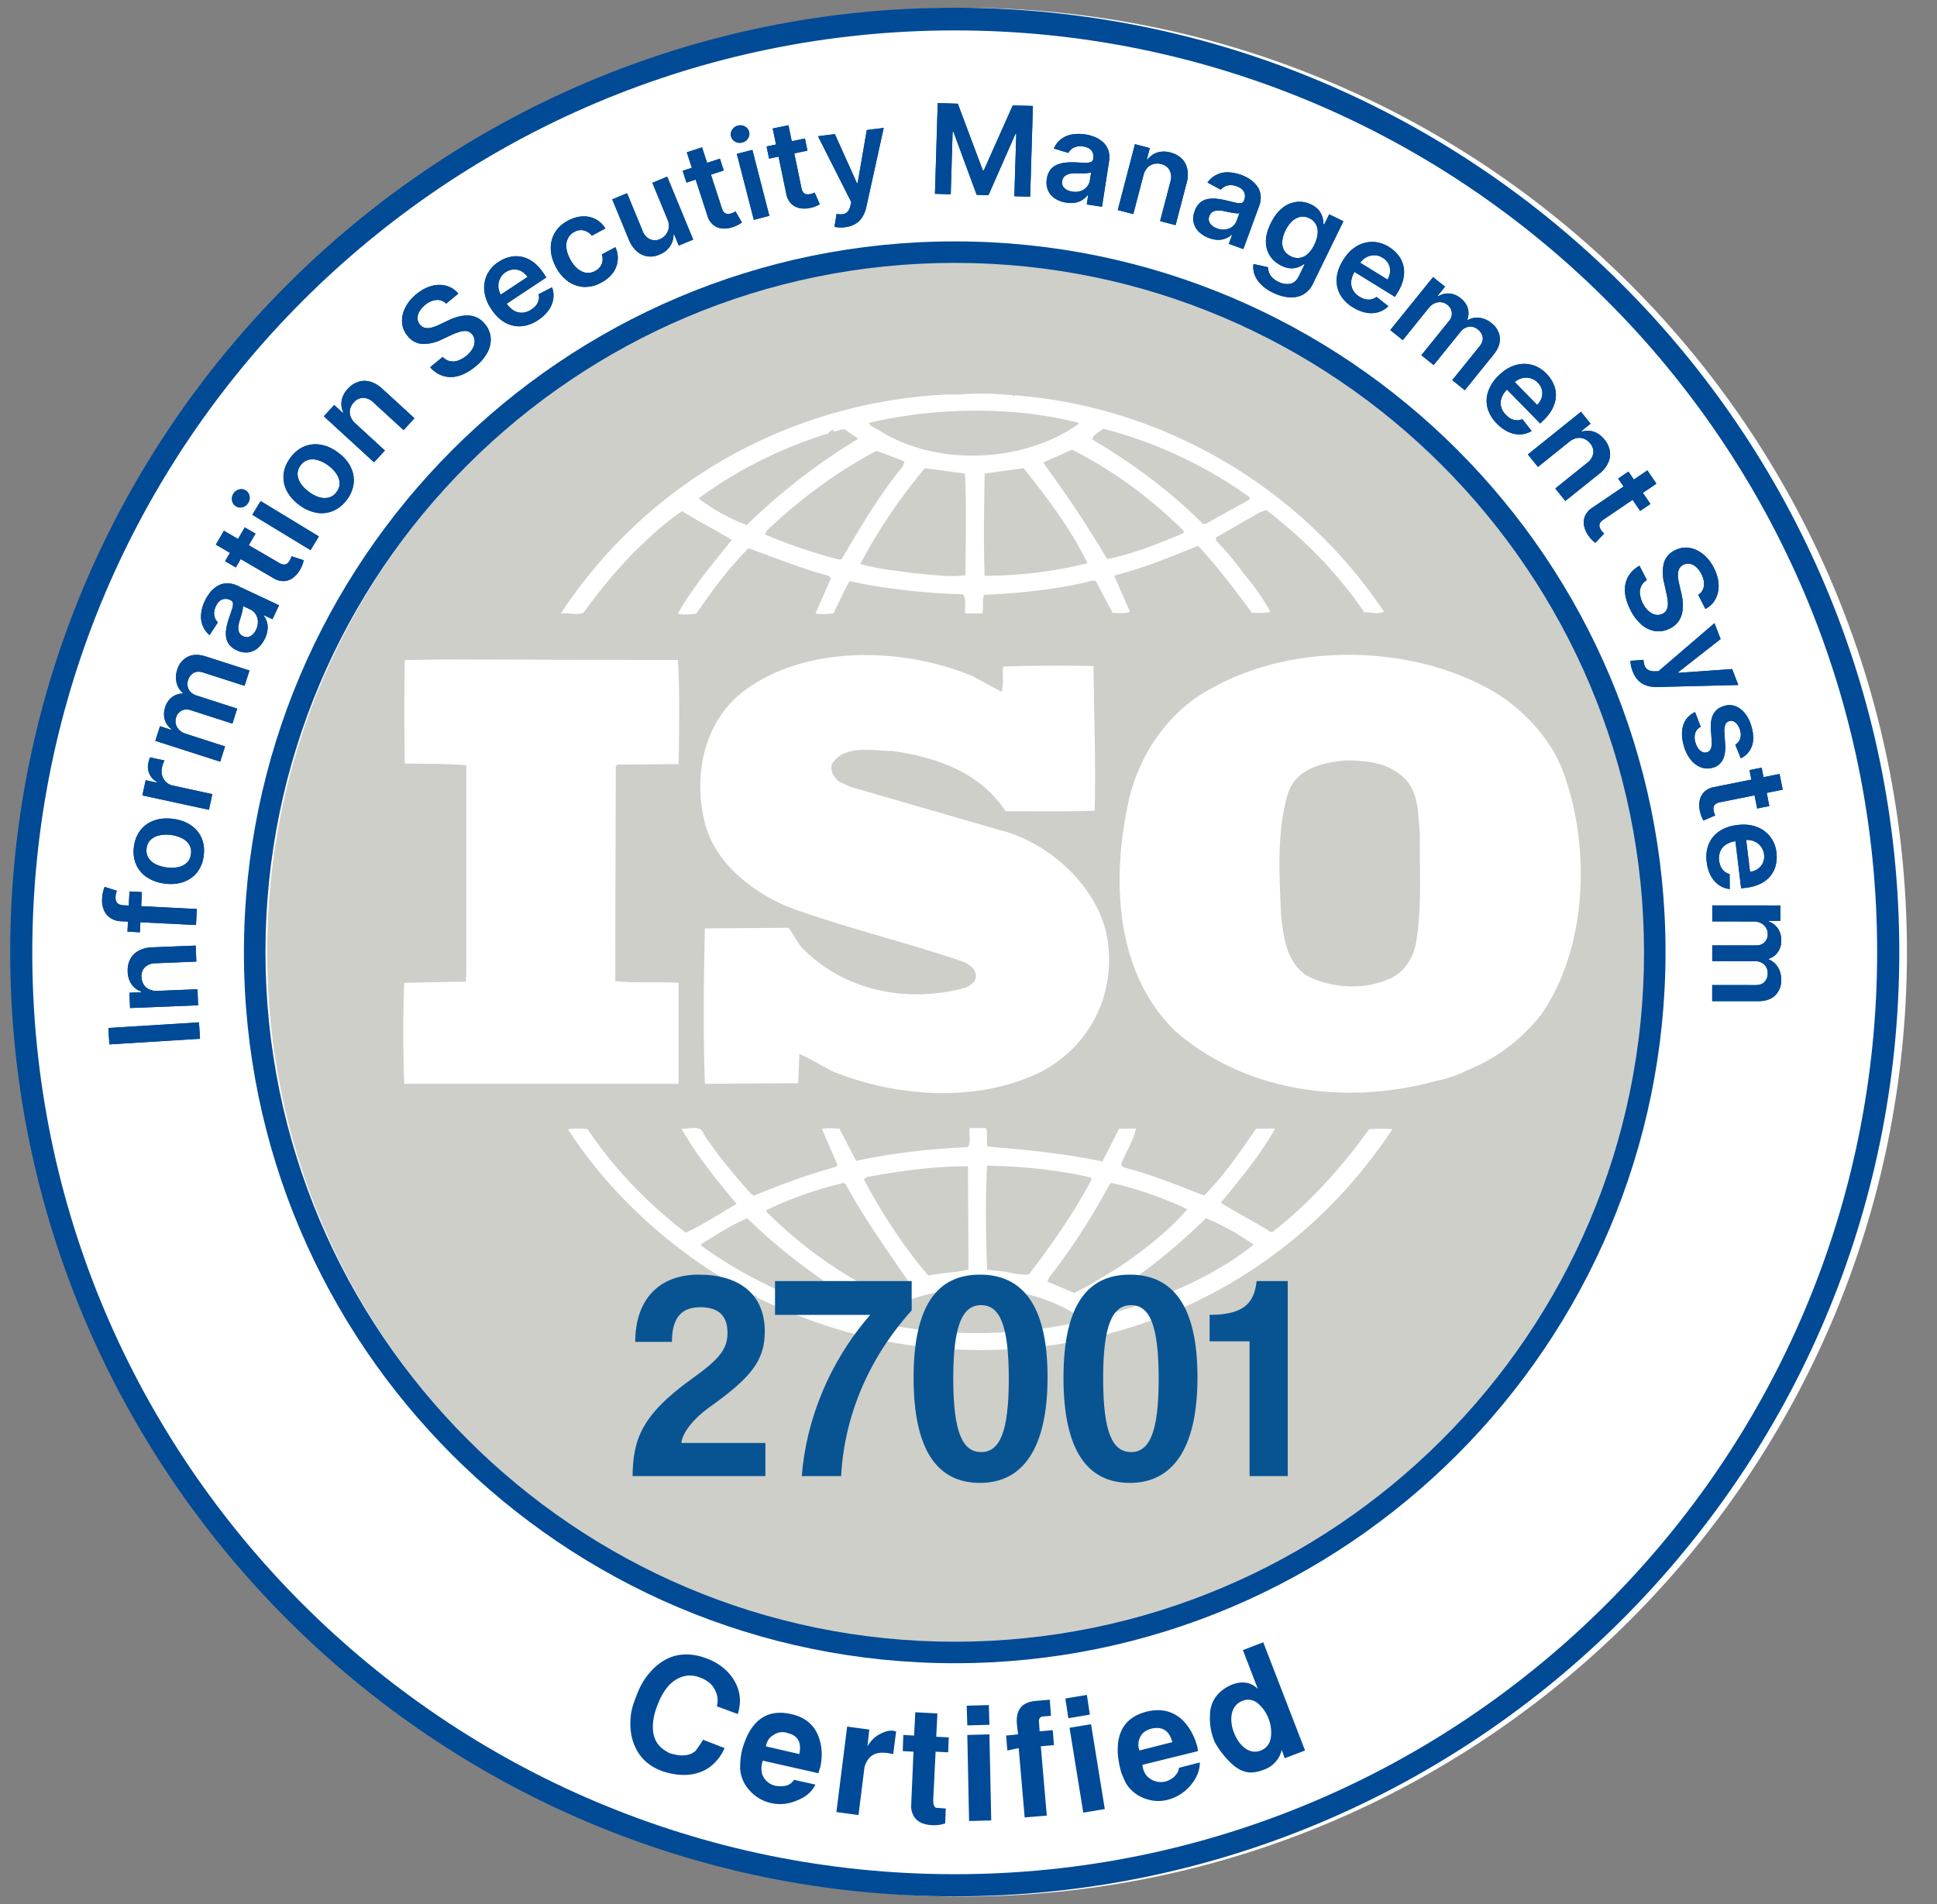
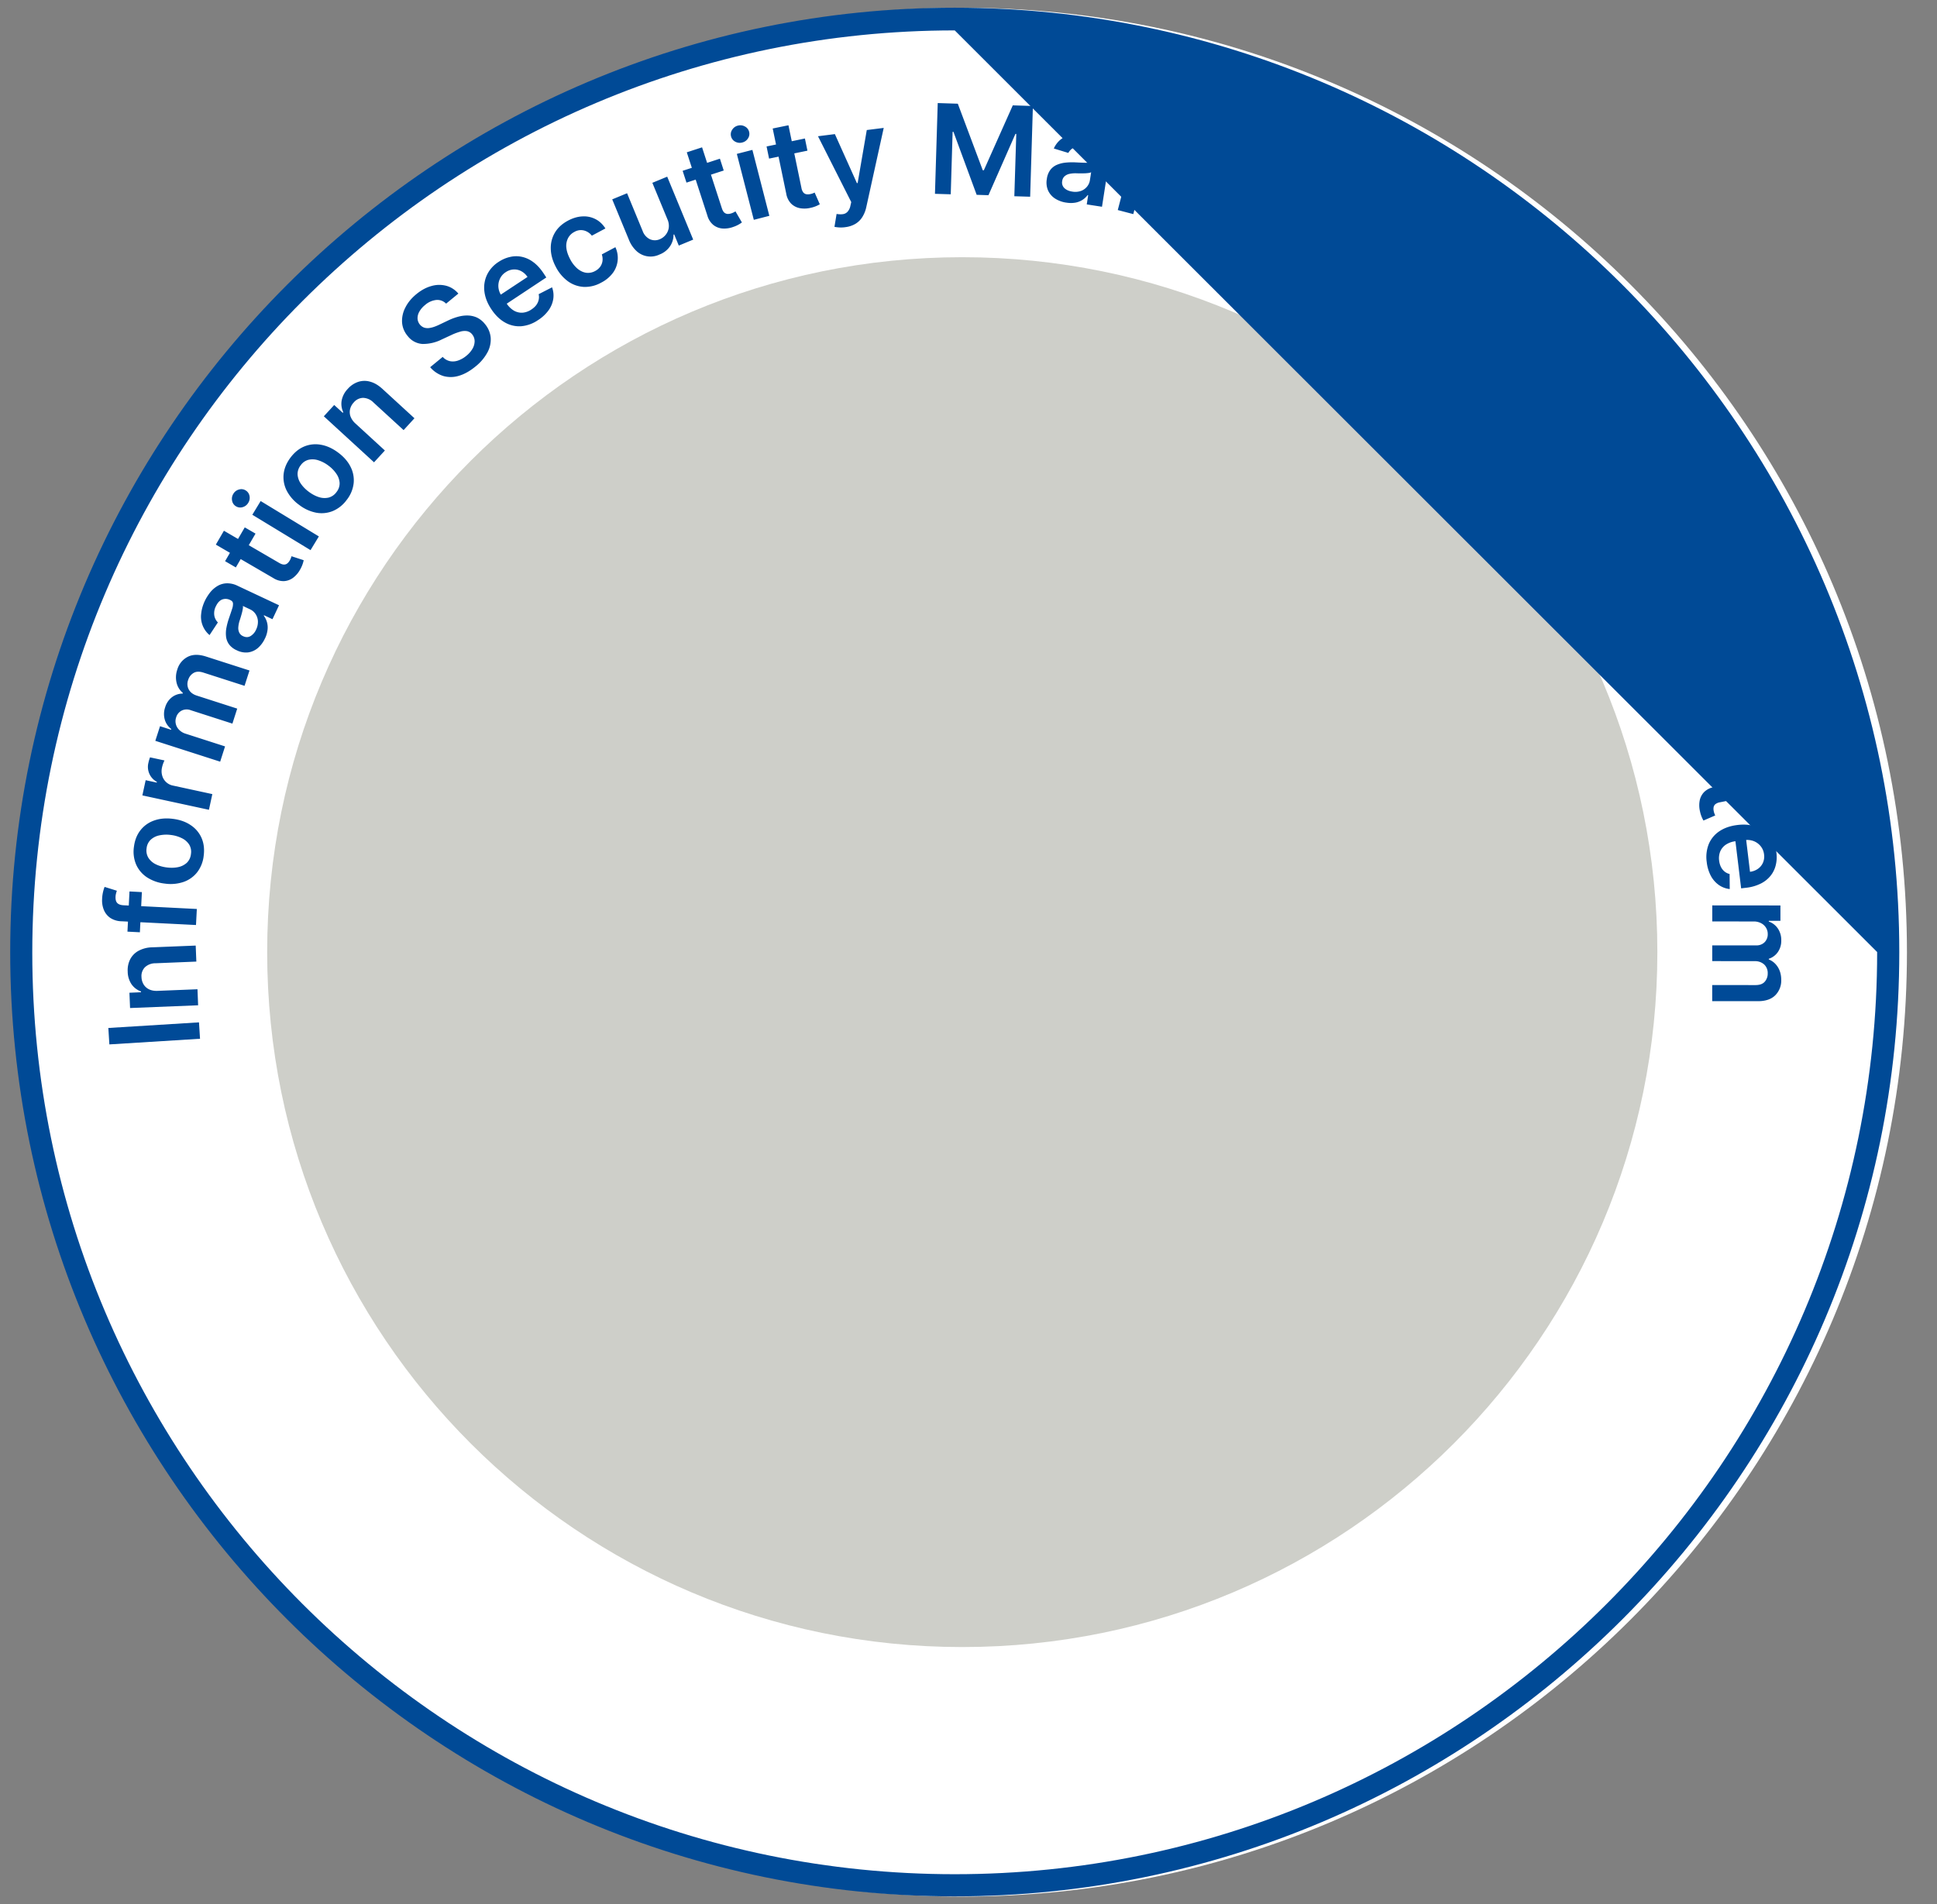
<svg xmlns="http://www.w3.org/2000/svg" width="60" height="59" fill="none">
  <rect width="100%" height="100%" fill="#808080" stroke="none" />
  <path fill="#fff" d="M59.069 29.5c0 16.16-13.101 29.262-29.262 29.262C13.647 58.762.545 45.66.545 29.5.545 13.34 13.646.24 29.807.24c16.16 0 29.262 13.1 29.262 29.261Z" />
  <path fill="#CECFC9" d="M51.338 29.5c0 11.892-9.64 21.531-21.531 21.531-11.891 0-21.531-9.64-21.531-21.53 0-11.892 9.64-21.532 21.53-21.532 11.892 0 21.532 9.64 21.532 21.531Z" />
  <path fill="#004A97" d="m53.04 28.052 2.11.002v.475h-.36v.024a.56.56 0 0 1 .283.219.635.635 0 0 1 .103.364.608.608 0 0 1-.105.361.546.546 0 0 1-.281.209v.022c.117.046.21.125.28.236.07.112.105.244.105.397a.643.643 0 0 1-.184.475c-.123.123-.302.184-.538.184l-1.416-.001v-.499l1.34.001c.13 0 .226-.034.287-.104a.373.373 0 0 0 .092-.255.36.36 0 0 0-.112-.282.417.417 0 0 0-.29-.1l-1.316-.002v-.487h1.36a.35.35 0 0 0 .262-.098.346.346 0 0 0 .097-.255.361.361 0 0 0-.054-.195.384.384 0 0 0-.153-.14.476.476 0 0 0-.228-.053l-1.283-.001v-.497ZM52.867 26.708a1.086 1.086 0 0 1 .065-.56.893.893 0 0 1 .331-.396c.152-.101.337-.165.557-.191.215-.027.41-.009.582.054a.935.935 0 0 1 .624.805c.016.13.01.254-.018.373a.831.831 0 0 1-.154.329.9.9 0 0 1-.305.25 1.337 1.337 0 0 1-.465.134l-.151.018-.208-1.717.333-.04.15 1.244a.534.534 0 0 0 .245-.092.449.449 0 0 0 .156-.19.475.475 0 0 0 .034-.255.485.485 0 0 0-.106-.257.512.512 0 0 0-.213-.156.553.553 0 0 0-.265-.033l-.29.035a.688.688 0 0 0-.306.105.48.48 0 0 0-.177.211.563.563 0 0 0-.034.29.604.604 0 0 0 .054.19.437.437 0 0 0 .11.141.382.382 0 0 0 .16.079l.004.467a.723.723 0 0 1-.34-.128.817.817 0 0 1-.247-.285 1.202 1.202 0 0 1-.126-.425ZM54.807 24.974l-.377.076-.239-1.19.377-.075.239 1.19Zm.316-.994.098.487-1.942.39a.319.319 0 0 0-.145.06.163.163 0 0 0-.054.094.317.317 0 0 0 .003.114.495.495 0 0 0 .048.14l-.365.158a.941.941 0 0 1-.106-.277.812.812 0 0 1-.011-.341.524.524 0 0 1 .145-.272.581.581 0 0 1 .306-.148l2.023-.405ZM53.922 23.496l-.17-.423a.366.366 0 0 0 .106-.1c.03-.04.05-.09.06-.148a.461.461 0 0 0-.017-.197.477.477 0 0 0-.135-.234c-.062-.054-.128-.072-.196-.052a.183.183 0 0 0-.126.106.576.576 0 0 0-.03.247l.024.368c.012.203-.013.365-.077.483a.488.488 0 0 1-.313.242.574.574 0 0 1-.37-.017.75.75 0 0 1-.313-.242 1.2 1.2 0 0 1-.208-.427c-.07-.248-.074-.463-.013-.644a.652.652 0 0 1 .362-.394l.176.454a.341.341 0 0 0-.17.194.487.487 0 0 0 .005.288c.032.113.081.198.147.254.066.056.134.075.203.056a.187.187 0 0 0 .125-.108.489.489 0 0 0 .03-.23l-.025-.368c-.014-.206.014-.37.084-.49s.18-.201.329-.242a.54.54 0 0 1 .354.01c.112.045.21.121.295.23.086.11.152.247.197.409.067.238.069.44.006.605a.664.664 0 0 1-.34.37ZM50.572 20.797a1.012 1.012 0 0 1-.068-.322l.403-.031c.006.075.02.139.041.191a.237.237 0 0 0 .104.12.38.38 0 0 0 .2.043l.12-.001 1.735-1.489.19.492-1.312 1.027.008.02 1.662-.117.19.493-2.51.063a.947.947 0 0 1-.325-.043.636.636 0 0 1-.257-.157.797.797 0 0 1-.181-.29ZM52.603 18.43a.375.375 0 0 0 .176-.272.622.622 0 0 0-.078-.373.7.7 0 0 0-.167-.222.405.405 0 0 0-.196-.096.318.318 0 0 0-.313.136.364.364 0 0 0-.047.149.78.78 0 0 0 .004.172c.008.06.02.118.033.176l.062.265c.026.106.043.212.05.318.007.107 0 .21-.022.309a.707.707 0 0 1-.121.272.7.7 0 0 1-.253.206.763.763 0 0 1-.445.086.836.836 0 0 1-.427-.193 1.426 1.426 0 0 1-.355-.465c-.1-.194-.156-.379-.169-.553a.848.848 0 0 1 .093-.47.88.88 0 0 1 .357-.346l.228.446a.426.426 0 0 0-.211.443.82.82 0 0 0 .088.279c.05.098.11.177.177.236.068.06.14.097.215.113.075.015.149.004.221-.032a.269.269 0 0 0 .132-.14.472.472 0 0 0 .027-.213 1.708 1.708 0 0 0-.042-.274l-.072-.323a1.289 1.289 0 0 1-.01-.612.624.624 0 0 1 .341-.4.725.725 0 0 1 .45-.078c.151.024.293.09.425.197.133.107.245.248.334.423.091.178.14.35.146.515a.856.856 0 0 1-.094.448.733.733 0 0 1-.313.31l-.224-.437ZM51.123 15.614l-.318.216-.681-1.003.318-.216.681 1.003Zm-.094-1.04.279.412-1.639 1.112a.317.317 0 0 0-.11.112.163.163 0 0 0-.013.108c.008.035.024.07.047.104a.494.494 0 0 0 .098.11l-.275.287a.931.931 0 0 1-.205-.214.81.81 0 0 1-.142-.31.523.523 0 0 1 .028-.306.58.58 0 0 1 .224-.256l1.708-1.159ZM48.602 13.693l-.963.774-.312-.387 1.645-1.322.297.37-.28.225.016.019a.603.603 0 0 1 .365.005c.122.04.232.12.33.243a.747.747 0 0 1 .166.356.629.629 0 0 1-.053.366.924.924 0 0 1-.279.34l-1.047.84-.311-.387.987-.793a.47.47 0 0 0 .189-.293.385.385 0 0 0-.095-.31.462.462 0 0 0-.19-.145.4.4 0 0 0-.227-.02.551.551 0 0 0-.238.119ZM46.367 13.123a1.087 1.087 0 0 1-.29-.484.893.893 0 0 1 .022-.516 1.26 1.26 0 0 1 .325-.49c.155-.152.32-.256.495-.312a.936.936 0 0 1 .518-.02c.171.042.327.135.468.279.09.093.161.195.212.307.052.112.078.23.078.354 0 .125-.03.253-.09.384-.059.13-.155.26-.287.39l-.109.106-1.21-1.235.24-.235.876.895a.534.534 0 0 0 .138-.222.449.449 0 0 0 .009-.245.476.476 0 0 0-.13-.223.485.485 0 0 0-.24-.14.511.511 0 0 0-.263.006.552.552 0 0 0-.23.136l-.21.204a.687.687 0 0 0-.178.27.48.48 0 0 0-.012.274c.024.09.073.174.15.25.05.052.103.092.158.12a.436.436 0 0 0 .173.044.385.385 0 0 0 .175-.035l.288.369a.724.724 0 0 1-.347.105.817.817 0 0 1-.37-.076 1.202 1.202 0 0 1-.36-.26ZM43.065 10.226l1.326-1.641.37.298-.226.28.02.015a.56.56 0 0 1 .347-.083c.123.01.239.06.348.148.111.09.183.193.216.309a.546.546 0 0 1-.015.35l.017.014a.577.577 0 0 1 .36-.07.728.728 0 0 1 .375.168c.151.122.236.269.254.441.019.173-.046.35-.194.534l-.89 1.101-.388-.313.842-1.042c.082-.101.115-.198.099-.289a.373.373 0 0 0-.141-.232.36.36 0 0 0-.29-.09.417.417 0 0 0-.26.163l-.827 1.024-.38-.306.855-1.058a.35.35 0 0 0 .087-.266.345.345 0 0 0-.137-.236.36.36 0 0 0-.186-.08.383.383 0 0 0-.205.03.477.477 0 0 0-.184.145l-.806.998-.387-.312ZM41.906 9.521a1.086 1.086 0 0 1-.397-.4.893.893 0 0 1-.103-.505c.015-.182.08-.367.197-.555.113-.185.248-.325.404-.421a.935.935 0 0 1 .5-.145c.175 0 .349.052.52.158.11.068.204.15.28.247a.833.833 0 0 1 .161.325c.031.121.033.253.006.394-.026.141-.088.29-.185.448l-.08.13-1.473-.908.176-.285 1.067.657a.535.535 0 0 0 .08-.249.45.45 0 0 0-.05-.24.475.475 0 0 0-.18-.185.484.484 0 0 0-.266-.078.51.51 0 0 0-.254.07.554.554 0 0 0-.192.187l-.153.249a.687.687 0 0 0-.109.304.48.48 0 0 0 .055.27c.045.08.113.15.205.206a.602.602 0 0 0 .183.078c.061.012.12.013.178.001a.383.383 0 0 0 .162-.076l.368.288a.724.724 0 0 1-.312.186.817.817 0 0 1-.377.016 1.2 1.2 0 0 1-.41-.167ZM39.43 9.067a1.301 1.301 0 0 1-.38-.267.816.816 0 0 1-.194-.309.665.665 0 0 1-.028-.311l.45.099c0 .045.008.095.025.148a.433.433 0 0 0 .095.16.65.65 0 0 0 .205.146.571.571 0 0 0 .36.06c.113-.02.204-.1.272-.24l.175-.359-.022-.01a.706.706 0 0 1-.17.092.576.576 0 0 1-.234.037.72.72 0 0 1-.294-.083.867.867 0 0 1-.347-.295.817.817 0 0 1-.13-.446c-.002-.172.047-.36.148-.567.102-.208.222-.367.36-.477a.856.856 0 0 1 .443-.189.808.808 0 0 1 .451.082.65.65 0 0 1 .247.19c.054.073.09.145.107.219a.823.823 0 0 1 .026.195l.024.012.153-.314.441.215-.94 1.927a.74.74 0 0 1-.313.346.775.775 0 0 1-.434.083 1.383 1.383 0 0 1-.495-.144Zm.555-1.126a.462.462 0 0 0 .276.049.474.474 0 0 0 .249-.125.931.931 0 0 0 .204-.286.968.968 0 0 0 .1-.338.499.499 0 0 0-.048-.283.434.434 0 0 0-.206-.194.438.438 0 0 0-.288-.044.524.524 0 0 0-.254.14.963.963 0 0 0-.2.282.938.938 0 0 0-.099.33.501.501 0 0 0 .053.276c.044.08.116.145.213.193ZM37.452 7.375a.881.881 0 0 1-.314-.191.59.59 0 0 1-.164-.288.627.627 0 0 1 .034-.36.594.594 0 0 1 .163-.254.51.51 0 0 1 .233-.114.908.908 0 0 1 .278-.01c.099.009.198.026.298.051.12.03.219.054.294.071.076.017.134.02.175.012.041-.01.07-.037.086-.081l.003-.008a.311.311 0 0 0-.004-.257c-.038-.075-.11-.132-.22-.172a.475.475 0 0 0-.299-.024.395.395 0 0 0-.199.127l-.413-.221a.742.742 0 0 1 .638-.317 1.314 1.314 0 0 1 .675.215c.086.057.159.126.218.206.06.08.098.171.113.277a.72.72 0 0 1-.048.355l-.486 1.326-.449-.164.1-.273-.016-.005a.608.608 0 0 1-.41.155.825.825 0 0 1-.286-.056Zm.247-.299a.54.54 0 0 0 .264.034.436.436 0 0 0 .214-.091.406.406 0 0 0 .13-.182l.086-.234a.234.234 0 0 1-.087.006 1.125 1.125 0 0 1-.126-.015 3.729 3.729 0 0 1-.25-.05.87.87 0 0 0-.205-.023.33.33 0 0 0-.163.043.235.235 0 0 0-.101.13.237.237 0 0 0 .022.229.436.436 0 0 0 .216.153ZM35.417 5.438l-.312 1.196-.481-.126.532-2.041.46.12-.09.347.024.006a.603.603 0 0 1 .296-.214.714.714 0 0 1 .41 0c.14.036.256.098.345.185.09.088.148.197.176.326a.924.924 0 0 1-.022.439l-.34 1.3-.48-.126.32-1.225a.47.47 0 0 0-.024-.348.386.386 0 0 0-.26-.192.462.462 0 0 0-.24-.003.4.4 0 0 0-.194.119.551.551 0 0 0-.12.237ZM33.028 6.278a.88.88 0 0 1-.346-.126.59.59 0 0 1-.217-.25.627.627 0 0 1-.038-.36.595.595 0 0 1 .11-.281.51.51 0 0 1 .207-.157.908.908 0 0 1 .27-.066c.1-.01.2-.012.303-.007.124.007.225.01.303.012a.446.446 0 0 0 .173-.023c.039-.017.062-.049.07-.096v-.008a.312.312 0 0 0-.054-.252c-.052-.065-.135-.107-.249-.125a.476.476 0 0 0-.298.035.395.395 0 0 0-.17.164l-.449-.137a.741.741 0 0 1 .564-.435 1.317 1.317 0 0 1 .704.079c.095.039.18.092.254.159.074.066.129.15.165.25.036.1.043.219.022.357l-.217 1.395-.472-.073.044-.286-.016-.003a.606.606 0 0 1-.373.233.825.825 0 0 1-.29 0Zm.184-.342a.54.54 0 0 0 .265-.018.436.436 0 0 0 .192-.132.406.406 0 0 0 .092-.204l.038-.245a.233.233 0 0 1-.084.023 1.13 1.13 0 0 1-.126.01 3.802 3.802 0 0 1-.256-.001.868.868 0 0 0-.204.018.33.33 0 0 0-.152.074.235.235 0 0 0-.074.147.236.236 0 0 0 .067.22c.059.056.14.093.242.108ZM29.046 3.193l.623.02.773 2.062.033.001.897-2.012.623.02-.085 2.811-.49-.015.06-1.932h-.026l-.836 1.9-.365-.012-.719-1.951h-.026L29.45 6.02l-.489-.015.086-2.812ZM26.176 7.04a1.008 1.008 0 0 1-.328-.012l.066-.399c.074.012.14.014.196.006a.238.238 0 0 0 .141-.072.38.38 0 0 0 .09-.183l.027-.119-1.03-2.04.523-.066.683 1.52.022-.004.283-1.642.525-.066-.54 2.453a.947.947 0 0 1-.12.304.637.637 0 0 1-.213.213.796.796 0 0 1-.325.106ZM24.933 4.291l.078.377-1.188.246-.078-.376 1.188-.247Zm-.997-.31.487-.1.402 1.94a.317.317 0 0 0 .06.144c.028.03.06.048.096.053a.316.316 0 0 0 .114-.004.486.486 0 0 0 .139-.048l.16.363a.932.932 0 0 1-.276.108.811.811 0 0 1-.34.013.524.524 0 0 1-.273-.142.582.582 0 0 1-.15-.306l-.42-2.02ZM23.35 6.811l-.526-2.043.482-.124.525 2.043-.481.124Zm-.358-2.396a.29.29 0 0 1-.217-.025.252.252 0 0 1-.13-.164.25.25 0 0 1 .035-.206.287.287 0 0 1 .177-.128.284.284 0 0 1 .217.027.25.25 0 0 1 .13.164.252.252 0 0 1-.035.206.287.287 0 0 1-.177.126ZM22.3 4.917l.118.366-1.154.375-.119-.366 1.154-.375Zm-1.026-.198.473-.154.612 1.884c.02.063.046.109.076.137.031.026.065.04.1.042a.316.316 0 0 0 .114-.016.483.483 0 0 0 .132-.064l.2.344a.934.934 0 0 1-.263.137.81.81 0 0 1-.337.051.523.523 0 0 1-.287-.112.58.58 0 0 1-.182-.287l-.638-1.962ZM20.674 6.794l-.467-1.13.46-.19.805 1.95-.446.185-.143-.347-.02.008a.635.635 0 0 1-.107.358.684.684 0 0 1-.326.257.64.64 0 0 1-.706-.1.957.957 0 0 1-.247-.366l-.513-1.242.46-.19.483 1.171a.45.45 0 0 0 .223.253.376.376 0 0 0 .312-.001.457.457 0 0 0 .272-.343.495.495 0 0 0-.04-.273ZM18.622 8.757a1.02 1.02 0 0 1-.544.132.926.926 0 0 1-.487-.175 1.267 1.267 0 0 1-.373-.443c-.1-.189-.153-.375-.157-.559a.923.923 0 0 1 .127-.503c.09-.153.226-.277.408-.374.151-.08.3-.124.446-.13a.777.777 0 0 1 .405.085c.123.063.224.16.306.288l-.42.224a.455.455 0 0 0-.24-.16.397.397 0 0 0-.302.044.45.45 0 0 0-.198.198.528.528 0 0 0-.05.29c.011.11.05.228.116.353a.981.981 0 0 0 .23.298c.086.07.175.113.268.126a.453.453 0 0 0 .278-.054.45.45 0 0 0 .154-.129.396.396 0 0 0 .073-.177.47.47 0 0 0-.02-.209l.42-.223a.782.782 0 0 1-.077.796 1.039 1.039 0 0 1-.363.302ZM16.67 9.915a1.085 1.085 0 0 1-.53.193.893.893 0 0 1-.501-.118c-.159-.09-.3-.228-.421-.412-.12-.18-.191-.362-.213-.544a.935.935 0 0 1 .078-.514.978.978 0 0 1 .362-.406c.108-.072.222-.122.342-.15.12-.03.24-.034.362-.01a.902.902 0 0 1 .36.16c.117.083.226.201.329.355l.084.128-1.441.955-.186-.28 1.045-.691a.535.535 0 0 0-.192-.178.45.45 0 0 0-.24-.054.475.475 0 0 0-.243.084.484.484 0 0 0-.182.21.51.51 0 0 0-.044.26.553.553 0 0 0 .09.252l.161.243a.687.687 0 0 0 .23.227.48.48 0 0 0 .269.063.563.563 0 0 0 .273-.1c.06-.04.11-.084.147-.133a.436.436 0 0 0 .076-.161.384.384 0 0 0 0-.179l.415-.213a.724.724 0 0 1 .038.36.816.816 0 0 1-.144.35 1.2 1.2 0 0 1-.323.303ZM13.818 9.408a.375.375 0 0 0-.303-.114.623.623 0 0 0-.348.156.702.702 0 0 0-.18.21.405.405 0 0 0-.053.212.317.317 0 0 0 .2.277c.048.016.1.021.155.015a.781.781 0 0 0 .167-.041c.057-.02.112-.044.165-.07l.246-.117c.098-.048.198-.087.3-.116.103-.03.205-.046.306-.045.102 0 .199.02.292.06a.699.699 0 0 1 .255.203.763.763 0 0 1 .179.417.835.835 0 0 1-.097.458 1.428 1.428 0 0 1-.378.446c-.17.139-.338.233-.505.283a.85.85 0 0 1-.48.01.879.879 0 0 1-.414-.275l.388-.319a.426.426 0 0 0 .225.132c.082.016.166.01.253-.02a.82.82 0 0 0 .253-.145.79.79 0 0 0 .194-.223.471.471 0 0 0 .064-.234.338.338 0 0 0-.078-.21.269.269 0 0 0-.165-.099.472.472 0 0 0-.214.02 1.713 1.713 0 0 0-.26.099l-.3.139a1.29 1.29 0 0 1-.596.14.624.624 0 0 1-.462-.248.725.725 0 0 1-.173-.422.89.89 0 0 1 .102-.458c.076-.153.19-.292.343-.417.154-.126.311-.21.472-.252a.855.855 0 0 1 .457-.004c.143.04.267.12.37.24l-.38.312ZM11.011 13.122l.911.836-.336.366-1.555-1.426.321-.35.265.242.016-.018a.603.603 0 0 1-.05-.361.713.713 0 0 1 .191-.364.75.75 0 0 1 .326-.217.63.63 0 0 1 .37-.003c.128.035.254.11.378.224l.99.908-.336.367-.934-.856a.47.47 0 0 0-.318-.143.386.386 0 0 0-.291.141.462.462 0 0 0-.115.21.4.4 0 0 0 .014.227.553.553 0 0 0 .153.217ZM10.744 15.482a1.022 1.022 0 0 1-.429.349.924.924 0 0 1-.515.055 1.251 1.251 0 0 1-.532-.242 1.259 1.259 0 0 1-.386-.44.922.922 0 0 1-.097-.51c.018-.176.088-.347.21-.512.124-.165.267-.282.43-.349a.912.912 0 0 1 .515-.053c.181.031.36.112.534.242.175.13.303.277.384.44a.914.914 0 0 1 .097.509 1.022 1.022 0 0 1-.21.511Zm-.318-.24a.428.428 0 0 0 .094-.28.555.555 0 0 0-.101-.283 1.024 1.024 0 0 0-.247-.254 1.031 1.031 0 0 0-.314-.164.555.555 0 0 0-.302-.015.424.424 0 0 0-.242.17.436.436 0 0 0-.096.284.564.564 0 0 0 .101.286c.062.091.145.176.249.253.102.076.207.131.312.164a.564.564 0 0 0 .302.013.44.44 0 0 0 .244-.174ZM9.619 17.045l-1.803-1.096.258-.425 1.803 1.096-.258.425Zm-1.93-1.465a.29.29 0 0 1-.172.133.252.252 0 0 1-.207-.026.25.25 0 0 1-.12-.172.287.287 0 0 1 .038-.215.284.284 0 0 1 .174-.133.25.25 0 0 1 .207.027.252.252 0 0 1 .12.172.287.287 0 0 1-.04.214ZM7.582 16.34l.333.193-.61 1.048-.333-.194.61-1.048Zm-.896.534.25-.43 1.712.997c.058.034.107.05.148.051.04 0 .075-.012.103-.035a.317.317 0 0 0 .074-.088.484.484 0 0 0 .056-.135l.378.123a.934.934 0 0 1-.104.278.81.81 0 0 1-.218.262.524.524 0 0 1-.288.108.582.582 0 0 1-.328-.093l-1.783-1.038ZM8.208 19.779a.88.88 0 0 1-.218.297.59.59 0 0 1-.301.137.627.627 0 0 1-.355-.065.594.594 0 0 1-.24-.185.51.51 0 0 1-.092-.242.908.908 0 0 1 .013-.278 2.09 2.09 0 0 1 .079-.292c.04-.118.073-.213.096-.287a.446.446 0 0 0 .027-.173c-.006-.042-.03-.073-.073-.093l-.007-.004a.311.311 0 0 0-.257-.019c-.078.032-.14.1-.19.204a.475.475 0 0 0-.051.296.396.396 0 0 0 .11.21l-.258.392a.741.741 0 0 1-.259-.664c.012-.129.05-.26.112-.394.044-.091.098-.178.162-.26a.854.854 0 0 1 .224-.199.593.593 0 0 1 .286-.087.72.72 0 0 1 .35.08l1.277.6-.203.432-.262-.123-.007.015a.605.605 0 0 1 .118.423.825.825 0 0 1-.08.279Zm-.275-.272a.54.54 0 0 0 .056-.26.437.437 0 0 0-.072-.221.406.406 0 0 0-.17-.146l-.224-.106a.234.234 0 0 1-.002.087c-.006.038-.014.08-.026.124a3.806 3.806 0 0 1-.073.245.867.867 0 0 0-.04.202.33.33 0 0 0 .028.166.235.235 0 0 0 .12.113c.083.039.16.038.23-.003a.436.436 0 0 0 .173-.201ZM6.82 23.599l-2.009-.646.146-.453.34.11.008-.023a.56.56 0 0 1-.202-.295.635.635 0 0 1 .013-.378.608.608 0 0 1 .21-.312.546.546 0 0 1 .332-.112l.007-.021a.577.577 0 0 1-.194-.311.728.728 0 0 1 .02-.41.643.643 0 0 1 .321-.396c.155-.08.344-.083.568-.011l1.348.433-.153.475-1.275-.41c-.124-.04-.226-.036-.305.012a.373.373 0 0 0-.166.215.36.36 0 0 0 .021.302c.05.087.132.148.246.184l1.252.403-.149.465-1.295-.417a.35.35 0 0 0-.278.014.345.345 0 0 0-.171.214.36.36 0 0 0-.008.202c.016.067.05.127.102.18a.477.477 0 0 0 .202.12l1.22.393-.151.473ZM6.472 25.09l-2.062-.446.102-.471.343.074.005-.022a.526.526 0 0 1-.263-.59 1.153 1.153 0 0 1 .05-.17l.448.096a.926.926 0 0 0-.077.22.503.503 0 0 0 .006.25.432.432 0 0 0 .34.31l1.213.263-.105.486ZM6.31 26.51a1.021 1.021 0 0 1-.202.515.923.923 0 0 1-.422.3 1.25 1.25 0 0 1-.583.051 1.26 1.26 0 0 1-.552-.195.922.922 0 0 1-.335-.397 1.021 1.021 0 0 1-.067-.548c.026-.205.094-.376.203-.514a.912.912 0 0 1 .423-.3c.173-.062.367-.079.584-.051.216.027.4.093.55.196a.915.915 0 0 1 .334.395c.07.162.093.344.067.549Zm-.395-.052a.428.428 0 0 0-.055-.29.555.555 0 0 0-.227-.198 1.026 1.026 0 0 0-.34-.1 1.029 1.029 0 0 0-.354.012.554.554 0 0 0-.27.135.424.424 0 0 0-.128.266.436.436 0 0 0 .056.295.564.564 0 0 0 .228.2c.1.049.213.082.34.098.128.016.246.013.354-.01a.564.564 0 0 0 .27-.136.44.44 0 0 0 .126-.272ZM4.011 27.62l.384.02-.062 1.245-.385-.02.063-1.245Zm2.06 1.04-2.306-.116a.66.66 0 0 1-.35-.105.556.556 0 0 1-.199-.25.775.775 0 0 1-.053-.335 1.147 1.147 0 0 1 .077-.375l.38.119a.876.876 0 0 0-.024.078.483.483 0 0 0-.017.107c-.004.092.015.159.058.2.042.039.104.06.186.065l2.274.115-.026.498ZM4.881 30.7l1.236-.05.02.497-2.108.085-.02-.474.359-.015-.001-.025a.603.603 0 0 1-.291-.22.714.714 0 0 1-.12-.393.749.749 0 0 1 .077-.384.63.63 0 0 1 .26-.263.925.925 0 0 1 .426-.107l1.343-.054.02.496-1.266.052a.47.47 0 0 0-.326.123.386.386 0 0 0-.107.305.462.462 0 0 0 .067.23.4.4 0 0 0 .17.151c.073.035.16.05.261.046ZM3.356 31.85l2.808-.174.032.508-2.808.175-.032-.508Z" />
-   <path fill="#004A97" d="m53.04 28.052 2.11.002v.475h-.36v.024a.56.56 0 0 1 .283.219.635.635 0 0 1 .103.364.608.608 0 0 1-.105.361.546.546 0 0 1-.281.209v.022c.117.046.21.125.28.236.07.112.105.244.105.397a.643.643 0 0 1-.184.475c-.123.123-.302.184-.538.184l-1.416-.001v-.499l1.34.001c.13 0 .226-.034.287-.104a.373.373 0 0 0 .092-.255.36.36 0 0 0-.112-.282.417.417 0 0 0-.29-.1l-1.316-.002v-.487h1.36a.35.35 0 0 0 .262-.098.346.346 0 0 0 .097-.255.361.361 0 0 0-.054-.195.384.384 0 0 0-.153-.14.476.476 0 0 0-.228-.053l-1.283-.001v-.497ZM52.867 26.708a1.086 1.086 0 0 1 .065-.56.893.893 0 0 1 .331-.396c.152-.101.337-.165.557-.191.215-.027.41-.009.582.054a.935.935 0 0 1 .624.805c.016.13.01.254-.018.373a.831.831 0 0 1-.154.329.9.9 0 0 1-.305.25 1.337 1.337 0 0 1-.465.134l-.151.018-.208-1.717.333-.04.15 1.244a.534.534 0 0 0 .245-.092.449.449 0 0 0 .156-.19.475.475 0 0 0 .034-.255.485.485 0 0 0-.106-.257.512.512 0 0 0-.213-.156.553.553 0 0 0-.265-.033l-.29.035a.688.688 0 0 0-.306.105.48.48 0 0 0-.177.211.563.563 0 0 0-.034.29.604.604 0 0 0 .054.19.437.437 0 0 0 .11.141.382.382 0 0 0 .16.079l.004.467a.723.723 0 0 1-.34-.128.817.817 0 0 1-.247-.285 1.202 1.202 0 0 1-.126-.425ZM54.807 24.974l-.377.076-.239-1.19.377-.075.239 1.19Zm.316-.994.098.487-1.942.39a.319.319 0 0 0-.145.06.163.163 0 0 0-.054.094.317.317 0 0 0 .003.114.495.495 0 0 0 .048.14l-.365.158a.941.941 0 0 1-.106-.277.812.812 0 0 1-.011-.341.524.524 0 0 1 .145-.272.581.581 0 0 1 .306-.148l2.023-.405ZM53.922 23.496l-.17-.423a.366.366 0 0 0 .106-.1c.03-.04.05-.09.06-.148a.461.461 0 0 0-.017-.197.477.477 0 0 0-.135-.234c-.062-.054-.128-.072-.196-.052a.183.183 0 0 0-.126.106.576.576 0 0 0-.03.247l.024.368c.012.203-.013.365-.077.483a.488.488 0 0 1-.313.242.574.574 0 0 1-.37-.017.75.75 0 0 1-.313-.242 1.2 1.2 0 0 1-.208-.427c-.07-.248-.074-.463-.013-.644a.652.652 0 0 1 .362-.394l.176.454a.341.341 0 0 0-.17.194.487.487 0 0 0 .005.288c.032.113.081.198.147.254.066.056.134.075.203.056a.187.187 0 0 0 .125-.108.489.489 0 0 0 .03-.23l-.025-.368c-.014-.206.014-.37.084-.49s.18-.201.329-.242a.54.54 0 0 1 .354.01c.112.045.21.121.295.23.086.11.152.247.197.409.067.238.069.44.006.605a.664.664 0 0 1-.34.37ZM50.572 20.797a1.012 1.012 0 0 1-.068-.322l.403-.031c.006.075.02.139.041.191a.237.237 0 0 0 .104.12.38.38 0 0 0 .2.043l.12-.001 1.735-1.489.19.492-1.312 1.027.008.02 1.662-.117.19.493-2.51.063a.947.947 0 0 1-.325-.043.636.636 0 0 1-.257-.157.797.797 0 0 1-.181-.29ZM52.603 18.43a.375.375 0 0 0 .176-.272.622.622 0 0 0-.078-.373.7.7 0 0 0-.167-.222.405.405 0 0 0-.196-.096.318.318 0 0 0-.313.136.364.364 0 0 0-.047.149.78.78 0 0 0 .004.172c.008.06.02.118.033.176l.062.265c.026.106.043.212.05.318.007.107 0 .21-.022.309a.707.707 0 0 1-.121.272.7.7 0 0 1-.253.206.763.763 0 0 1-.445.086.836.836 0 0 1-.427-.193 1.426 1.426 0 0 1-.355-.465c-.1-.194-.156-.379-.169-.553a.848.848 0 0 1 .093-.47.88.88 0 0 1 .357-.346l.228.446a.426.426 0 0 0-.211.443.82.82 0 0 0 .088.279c.05.098.11.177.177.236.068.06.14.097.215.113.075.015.149.004.221-.032a.269.269 0 0 0 .132-.14.472.472 0 0 0 .027-.213 1.708 1.708 0 0 0-.042-.274l-.072-.323a1.289 1.289 0 0 1-.01-.612.624.624 0 0 1 .341-.4.725.725 0 0 1 .45-.078c.151.024.293.09.425.197.133.107.245.248.334.423.091.178.14.35.146.515a.856.856 0 0 1-.094.448.733.733 0 0 1-.313.31l-.224-.437ZM51.123 15.614l-.318.216-.681-1.003.318-.216.681 1.003Zm-.094-1.04.279.412-1.639 1.112a.317.317 0 0 0-.11.112.163.163 0 0 0-.013.108c.008.035.024.07.047.104a.494.494 0 0 0 .098.11l-.275.287a.931.931 0 0 1-.205-.214.81.81 0 0 1-.142-.31.523.523 0 0 1 .028-.306.58.58 0 0 1 .224-.256l1.708-1.159ZM48.602 13.693l-.963.774-.312-.387 1.645-1.322.297.37-.28.225.016.019a.603.603 0 0 1 .365.005c.122.04.232.12.33.243a.747.747 0 0 1 .166.356.629.629 0 0 1-.053.366.924.924 0 0 1-.279.34l-1.047.84-.311-.387.987-.793a.47.47 0 0 0 .189-.293.385.385 0 0 0-.095-.31.462.462 0 0 0-.19-.145.4.4 0 0 0-.227-.02.551.551 0 0 0-.238.119ZM46.367 13.123a1.087 1.087 0 0 1-.29-.484.893.893 0 0 1 .022-.516 1.26 1.26 0 0 1 .325-.49c.155-.152.32-.256.495-.312a.936.936 0 0 1 .518-.02c.171.042.327.135.468.279.09.093.161.195.212.307.052.112.078.23.078.354 0 .125-.03.253-.09.384-.059.13-.155.26-.287.39l-.109.106-1.21-1.235.24-.235.876.895a.534.534 0 0 0 .138-.222.449.449 0 0 0 .009-.245.476.476 0 0 0-.13-.223.485.485 0 0 0-.24-.14.511.511 0 0 0-.263.006.552.552 0 0 0-.23.136l-.21.204a.687.687 0 0 0-.178.27.48.48 0 0 0-.012.274c.024.09.073.174.15.25.05.052.103.092.158.12a.436.436 0 0 0 .173.044.385.385 0 0 0 .175-.035l.288.369a.724.724 0 0 1-.347.105.817.817 0 0 1-.37-.076 1.202 1.202 0 0 1-.36-.26ZM43.065 10.226l1.326-1.641.37.298-.226.28.02.015a.56.56 0 0 1 .347-.083c.123.01.239.06.348.148.111.09.183.193.216.309a.546.546 0 0 1-.015.35l.017.014a.577.577 0 0 1 .36-.07.728.728 0 0 1 .375.168c.151.122.236.269.254.441.019.173-.046.35-.194.534l-.89 1.101-.388-.313.842-1.042c.082-.101.115-.198.099-.289a.373.373 0 0 0-.141-.232.36.36 0 0 0-.29-.09.417.417 0 0 0-.26.163l-.827 1.024-.38-.306.855-1.058a.35.35 0 0 0 .087-.266.345.345 0 0 0-.137-.236.36.36 0 0 0-.186-.08.383.383 0 0 0-.205.03.477.477 0 0 0-.184.145l-.806.998-.387-.312ZM41.906 9.521a1.086 1.086 0 0 1-.397-.4.893.893 0 0 1-.103-.505c.015-.182.08-.367.197-.555.113-.185.248-.325.404-.421a.935.935 0 0 1 .5-.145c.175 0 .349.052.52.158.11.068.204.15.28.247a.833.833 0 0 1 .161.325c.031.121.033.253.006.394-.026.141-.088.29-.185.448l-.08.13-1.473-.908.176-.285 1.067.657a.535.535 0 0 0 .08-.249.45.45 0 0 0-.05-.24.475.475 0 0 0-.18-.185.484.484 0 0 0-.266-.078.51.51 0 0 0-.254.07.554.554 0 0 0-.192.187l-.153.249a.687.687 0 0 0-.109.304.48.48 0 0 0 .055.27c.045.08.113.15.205.206a.602.602 0 0 0 .183.078c.061.012.12.013.178.001a.383.383 0 0 0 .162-.076l.368.288a.724.724 0 0 1-.312.186.817.817 0 0 1-.377.016 1.2 1.2 0 0 1-.41-.167ZM39.43 9.067a1.301 1.301 0 0 1-.38-.267.816.816 0 0 1-.194-.309.665.665 0 0 1-.028-.311l.45.099c0 .045.008.095.025.148a.433.433 0 0 0 .095.16.65.65 0 0 0 .205.146.571.571 0 0 0 .36.06c.113-.02.204-.1.272-.24l.175-.359-.022-.01a.706.706 0 0 1-.17.092.576.576 0 0 1-.234.037.72.72 0 0 1-.294-.083.867.867 0 0 1-.347-.295.817.817 0 0 1-.13-.446c-.002-.172.047-.36.148-.567.102-.208.222-.367.36-.477a.856.856 0 0 1 .443-.189.808.808 0 0 1 .451.082.65.65 0 0 1 .247.19c.054.073.09.145.107.219a.823.823 0 0 1 .026.195l.024.012.153-.314.441.215-.94 1.927a.74.74 0 0 1-.313.346.775.775 0 0 1-.434.083 1.383 1.383 0 0 1-.495-.144Zm.555-1.126a.462.462 0 0 0 .276.049.474.474 0 0 0 .249-.125.931.931 0 0 0 .204-.286.968.968 0 0 0 .1-.338.499.499 0 0 0-.048-.283.434.434 0 0 0-.206-.194.438.438 0 0 0-.288-.044.524.524 0 0 0-.254.14.963.963 0 0 0-.2.282.938.938 0 0 0-.099.33.501.501 0 0 0 .053.276c.044.08.116.145.213.193ZM37.452 7.375a.881.881 0 0 1-.314-.191.59.59 0 0 1-.164-.288.627.627 0 0 1 .034-.36.594.594 0 0 1 .163-.254.51.51 0 0 1 .233-.114.908.908 0 0 1 .278-.01c.099.009.198.026.298.051.12.03.219.054.294.071.076.017.134.02.175.012.041-.01.07-.037.086-.081l.003-.008a.311.311 0 0 0-.004-.257c-.038-.075-.11-.132-.22-.172a.475.475 0 0 0-.299-.024.395.395 0 0 0-.199.127l-.413-.221a.742.742 0 0 1 .638-.317 1.314 1.314 0 0 1 .675.215c.086.057.159.126.218.206.06.08.098.171.113.277a.72.72 0 0 1-.048.355l-.486 1.326-.449-.164.1-.273-.016-.005a.608.608 0 0 1-.41.155.825.825 0 0 1-.286-.056Zm.247-.299a.54.54 0 0 0 .264.034.436.436 0 0 0 .214-.091.406.406 0 0 0 .13-.182l.086-.234a.234.234 0 0 1-.087.006 1.125 1.125 0 0 1-.126-.015 3.729 3.729 0 0 1-.25-.05.87.87 0 0 0-.205-.023.33.33 0 0 0-.163.043.235.235 0 0 0-.101.13.237.237 0 0 0 .022.229.436.436 0 0 0 .216.153ZM35.417 5.438l-.312 1.196-.481-.126.532-2.041.46.12-.09.347.024.006a.603.603 0 0 1 .296-.214.714.714 0 0 1 .41 0c.14.036.256.098.345.185.09.088.148.197.176.326a.924.924 0 0 1-.022.439l-.34 1.3-.48-.126.32-1.225a.47.47 0 0 0-.024-.348.386.386 0 0 0-.26-.192.462.462 0 0 0-.24-.003.4.4 0 0 0-.194.119.551.551 0 0 0-.12.237ZM33.028 6.278a.88.88 0 0 1-.346-.126.59.59 0 0 1-.217-.25.627.627 0 0 1-.038-.36.595.595 0 0 1 .11-.281.51.51 0 0 1 .207-.157.908.908 0 0 1 .27-.066c.1-.01.2-.012.303-.007.124.007.225.01.303.012a.446.446 0 0 0 .173-.023c.039-.017.062-.049.07-.096v-.008a.312.312 0 0 0-.054-.252c-.052-.065-.135-.107-.249-.125a.476.476 0 0 0-.298.035.395.395 0 0 0-.17.164l-.449-.137a.741.741 0 0 1 .564-.435 1.317 1.317 0 0 1 .704.079c.095.039.18.092.254.159.074.066.129.15.165.25.036.1.043.219.022.357l-.217 1.395-.472-.073.044-.286-.016-.003a.606.606 0 0 1-.373.233.825.825 0 0 1-.29 0Zm.184-.342a.54.54 0 0 0 .265-.018.436.436 0 0 0 .192-.132.406.406 0 0 0 .092-.204l.038-.245a.233.233 0 0 1-.084.023 1.13 1.13 0 0 1-.126.01 3.802 3.802 0 0 1-.256-.001.868.868 0 0 0-.204.018.33.33 0 0 0-.152.074.235.235 0 0 0-.074.147.236.236 0 0 0 .067.22c.059.056.14.093.242.108ZM29.046 3.193l.623.02.773 2.062.033.001.897-2.012.623.02-.085 2.811-.49-.015.06-1.932h-.026l-.836 1.9-.365-.012-.719-1.951h-.026L29.45 6.02l-.489-.015.086-2.812ZM26.176 7.04a1.008 1.008 0 0 1-.328-.012l.066-.399c.074.012.14.014.196.006a.238.238 0 0 0 .141-.072.38.38 0 0 0 .09-.183l.027-.119-1.03-2.04.523-.066.683 1.52.022-.004.283-1.642.525-.066-.54 2.453a.947.947 0 0 1-.12.304.637.637 0 0 1-.213.213.796.796 0 0 1-.325.106ZM24.933 4.291l.078.377-1.188.246-.078-.376 1.188-.247Zm-.997-.31.487-.1.402 1.94a.317.317 0 0 0 .06.144c.028.03.06.048.096.053a.316.316 0 0 0 .114-.004.486.486 0 0 0 .139-.048l.16.363a.932.932 0 0 1-.276.108.811.811 0 0 1-.34.013.524.524 0 0 1-.273-.142.582.582 0 0 1-.15-.306l-.42-2.02ZM23.35 6.811l-.526-2.043.482-.124.525 2.043-.481.124Zm-.358-2.396a.29.29 0 0 1-.217-.025.252.252 0 0 1-.13-.164.25.25 0 0 1 .035-.206.287.287 0 0 1 .177-.128.284.284 0 0 1 .217.027.25.25 0 0 1 .13.164.252.252 0 0 1-.035.206.287.287 0 0 1-.177.126ZM22.3 4.917l.118.366-1.154.375-.119-.366 1.154-.375Zm-1.026-.198.473-.154.612 1.884c.02.063.046.109.076.137.031.026.065.04.1.042a.316.316 0 0 0 .114-.016.483.483 0 0 0 .132-.064l.2.344a.934.934 0 0 1-.263.137.81.81 0 0 1-.337.051.523.523 0 0 1-.287-.112.58.58 0 0 1-.182-.287l-.638-1.962ZM20.674 6.794l-.467-1.13.46-.19.805 1.95-.446.185-.143-.347-.02.008a.635.635 0 0 1-.107.358.684.684 0 0 1-.326.257.64.64 0 0 1-.706-.1.957.957 0 0 1-.247-.366l-.513-1.242.46-.19.483 1.171a.45.45 0 0 0 .223.253.376.376 0 0 0 .312-.001.457.457 0 0 0 .272-.343.495.495 0 0 0-.04-.273ZM18.622 8.757a1.02 1.02 0 0 1-.544.132.926.926 0 0 1-.487-.175 1.267 1.267 0 0 1-.373-.443c-.1-.189-.153-.375-.157-.559a.923.923 0 0 1 .127-.503c.09-.153.226-.277.408-.374.151-.08.3-.124.446-.13a.777.777 0 0 1 .405.085c.123.063.224.16.306.288l-.42.224a.455.455 0 0 0-.24-.16.397.397 0 0 0-.302.044.45.45 0 0 0-.198.198.528.528 0 0 0-.05.29c.011.11.05.228.116.353a.981.981 0 0 0 .23.298c.086.07.175.113.268.126a.453.453 0 0 0 .278-.054.45.45 0 0 0 .154-.129.396.396 0 0 0 .073-.177.47.47 0 0 0-.02-.209l.42-.223a.782.782 0 0 1-.077.796 1.039 1.039 0 0 1-.363.302ZM16.67 9.915a1.085 1.085 0 0 1-.53.193.893.893 0 0 1-.501-.118c-.159-.09-.3-.228-.421-.412-.12-.18-.191-.362-.213-.544a.935.935 0 0 1 .078-.514.978.978 0 0 1 .362-.406c.108-.072.222-.122.342-.15.12-.03.24-.034.362-.01a.902.902 0 0 1 .36.16c.117.083.226.201.329.355l.084.128-1.441.955-.186-.28 1.045-.691a.535.535 0 0 0-.192-.178.45.45 0 0 0-.24-.054.475.475 0 0 0-.243.084.484.484 0 0 0-.182.21.51.51 0 0 0-.044.26.553.553 0 0 0 .09.252l.161.243a.687.687 0 0 0 .23.227.48.48 0 0 0 .269.063.563.563 0 0 0 .273-.1c.06-.04.11-.084.147-.133a.436.436 0 0 0 .076-.161.384.384 0 0 0 0-.179l.415-.213a.724.724 0 0 1 .038.36.816.816 0 0 1-.144.35 1.2 1.2 0 0 1-.323.303ZM13.818 9.408a.375.375 0 0 0-.303-.114.623.623 0 0 0-.348.156.702.702 0 0 0-.18.21.405.405 0 0 0-.053.212.317.317 0 0 0 .2.277c.048.016.1.021.155.015a.781.781 0 0 0 .167-.041c.057-.02.112-.044.165-.07l.246-.117c.098-.048.198-.087.3-.116.103-.03.205-.046.306-.045.102 0 .199.02.292.06a.699.699 0 0 1 .255.203.763.763 0 0 1 .179.417.835.835 0 0 1-.097.458 1.428 1.428 0 0 1-.378.446c-.17.139-.338.233-.505.283a.85.85 0 0 1-.48.01.879.879 0 0 1-.414-.275l.388-.319a.426.426 0 0 0 .225.132c.082.016.166.01.253-.02a.82.82 0 0 0 .253-.145.79.79 0 0 0 .194-.223.471.471 0 0 0 .064-.234.338.338 0 0 0-.078-.21.269.269 0 0 0-.165-.099.472.472 0 0 0-.214.02 1.713 1.713 0 0 0-.26.099l-.3.139a1.29 1.29 0 0 1-.596.14.624.624 0 0 1-.462-.248.725.725 0 0 1-.173-.422.89.89 0 0 1 .102-.458c.076-.153.19-.292.343-.417.154-.126.311-.21.472-.252a.855.855 0 0 1 .457-.004c.143.04.267.12.37.24l-.38.312ZM11.011 13.122l.911.836-.336.366-1.555-1.426.321-.35.265.242.016-.018a.603.603 0 0 1-.05-.361.713.713 0 0 1 .191-.364.75.75 0 0 1 .326-.217.63.63 0 0 1 .37-.003c.128.035.254.11.378.224l.99.908-.336.367-.934-.856a.47.47 0 0 0-.318-.143.386.386 0 0 0-.291.141.462.462 0 0 0-.115.21.4.4 0 0 0 .014.227.553.553 0 0 0 .153.217ZM10.744 15.482a1.022 1.022 0 0 1-.429.349.924.924 0 0 1-.515.055 1.251 1.251 0 0 1-.532-.242 1.259 1.259 0 0 1-.386-.44.922.922 0 0 1-.097-.51c.018-.176.088-.347.21-.512.124-.165.267-.282.43-.349a.912.912 0 0 1 .515-.053c.181.031.36.112.534.242.175.13.303.277.384.44a.914.914 0 0 1 .097.509 1.022 1.022 0 0 1-.21.511Zm-.318-.24a.428.428 0 0 0 .094-.28.555.555 0 0 0-.101-.283 1.024 1.024 0 0 0-.247-.254 1.031 1.031 0 0 0-.314-.164.555.555 0 0 0-.302-.015.424.424 0 0 0-.242.17.436.436 0 0 0-.096.284.564.564 0 0 0 .101.286c.062.091.145.176.249.253.102.076.207.131.312.164a.564.564 0 0 0 .302.013.44.44 0 0 0 .244-.174ZM9.619 17.045l-1.803-1.096.258-.425 1.803 1.096-.258.425Zm-1.93-1.465a.29.29 0 0 1-.172.133.252.252 0 0 1-.207-.026.25.25 0 0 1-.12-.172.287.287 0 0 1 .038-.215.284.284 0 0 1 .174-.133.25.25 0 0 1 .207.027.252.252 0 0 1 .12.172.287.287 0 0 1-.04.214ZM7.582 16.34l.333.193-.61 1.048-.333-.194.61-1.048Zm-.896.534.25-.43 1.712.997c.058.034.107.05.148.051.04 0 .075-.012.103-.035a.317.317 0 0 0 .074-.088.484.484 0 0 0 .056-.135l.378.123a.934.934 0 0 1-.104.278.81.81 0 0 1-.218.262.524.524 0 0 1-.288.108.582.582 0 0 1-.328-.093l-1.783-1.038ZM8.208 19.779a.88.88 0 0 1-.218.297.59.59 0 0 1-.301.137.627.627 0 0 1-.355-.065.594.594 0 0 1-.24-.185.51.51 0 0 1-.092-.242.908.908 0 0 1 .013-.278 2.09 2.09 0 0 1 .079-.292c.04-.118.073-.213.096-.287a.446.446 0 0 0 .027-.173c-.006-.042-.03-.073-.073-.093l-.007-.004a.311.311 0 0 0-.257-.019c-.078.032-.14.1-.19.204a.475.475 0 0 0-.051.296.396.396 0 0 0 .11.21l-.258.392a.741.741 0 0 1-.259-.664c.012-.129.05-.26.112-.394.044-.091.098-.178.162-.26a.854.854 0 0 1 .224-.199.593.593 0 0 1 .286-.087.72.72 0 0 1 .35.08l1.277.6-.203.432-.262-.123-.007.015a.605.605 0 0 1 .118.423.825.825 0 0 1-.08.279Zm-.275-.272a.54.54 0 0 0 .056-.26.437.437 0 0 0-.072-.221.406.406 0 0 0-.17-.146l-.224-.106a.234.234 0 0 1-.002.087c-.006.038-.014.08-.026.124a3.806 3.806 0 0 1-.073.245.867.867 0 0 0-.04.202.33.33 0 0 0 .028.166.235.235 0 0 0 .12.113c.083.039.16.038.23-.003a.436.436 0 0 0 .173-.201ZM6.82 23.599l-2.009-.646.146-.453.34.11.008-.023a.56.56 0 0 1-.202-.295.635.635 0 0 1 .013-.378.608.608 0 0 1 .21-.312.546.546 0 0 1 .332-.112l.007-.021a.577.577 0 0 1-.194-.311.728.728 0 0 1 .02-.41.643.643 0 0 1 .321-.396c.155-.08.344-.083.568-.011l1.348.433-.153.475-1.275-.41c-.124-.04-.226-.036-.305.012a.373.373 0 0 0-.166.215.36.36 0 0 0 .021.302c.05.087.132.148.246.184l1.252.403-.149.465-1.295-.417a.35.35 0 0 0-.278.014.345.345 0 0 0-.171.214.36.36 0 0 0-.008.202c.016.067.05.127.102.18a.477.477 0 0 0 .202.12l1.22.393-.151.473ZM6.472 25.09l-2.062-.446.102-.471.343.074.005-.022a.526.526 0 0 1-.263-.59 1.153 1.153 0 0 1 .05-.17l.448.096a.926.926 0 0 0-.077.22.503.503 0 0 0 .006.25.432.432 0 0 0 .34.31l1.213.263-.105.486ZM6.31 26.51a1.021 1.021 0 0 1-.202.515.923.923 0 0 1-.422.3 1.25 1.25 0 0 1-.583.051 1.26 1.26 0 0 1-.552-.195.922.922 0 0 1-.335-.397 1.021 1.021 0 0 1-.067-.548c.026-.205.094-.376.203-.514a.912.912 0 0 1 .423-.3c.173-.062.367-.079.584-.051.216.027.4.093.55.196a.915.915 0 0 1 .334.395c.07.162.093.344.067.549Zm-.395-.052a.428.428 0 0 0-.055-.29.555.555 0 0 0-.227-.198 1.026 1.026 0 0 0-.34-.1 1.029 1.029 0 0 0-.354.012.554.554 0 0 0-.27.135.424.424 0 0 0-.128.266.436.436 0 0 0 .056.295.564.564 0 0 0 .228.2c.1.049.213.082.34.098.128.016.246.013.354-.01a.564.564 0 0 0 .27-.136.44.44 0 0 0 .126-.272ZM4.011 27.62l.384.02-.062 1.245-.385-.02.063-1.245Zm2.06 1.04-2.306-.116a.66.66 0 0 1-.35-.105.556.556 0 0 1-.199-.25.775.775 0 0 1-.053-.335 1.147 1.147 0 0 1 .077-.375l.38.119a.876.876 0 0 0-.024.078.483.483 0 0 0-.017.107c-.004.092.015.159.058.2.042.039.104.06.186.065l2.274.115-.026.498ZM4.881 30.7l1.236-.05.02.497-2.108.085-.02-.474.359-.015-.001-.025a.603.603 0 0 1-.291-.22.714.714 0 0 1-.12-.393.749.749 0 0 1 .077-.384.63.63 0 0 1 .26-.263.925.925 0 0 1 .426-.107l1.343-.054.02.496-1.266.052a.47.47 0 0 0-.326.123.386.386 0 0 0-.107.305.462.462 0 0 0 .067.23.4.4 0 0 0 .17.151c.073.035.16.05.261.046ZM3.356 31.85l2.808-.174.032.508-2.808.175-.032-.508Z" />
-   <path fill="#004A96" d="M29.574 51.532c-12.148 0-22.018-9.87-22.018-22.017 0-12.148 9.87-22.036 22.018-22.036 12.147 0 22.017 9.87 22.017 22.017 0 12.148-9.87 22.036-22.017 22.036Zm0-43.387c-11.778 0-21.351 9.574-21.351 21.351s9.573 21.37 21.35 21.37c11.778 0 21.352-9.574 21.352-21.351S41.35 8.145 29.574 8.145Z" />
-   <path fill="#004A96" d="M29.574 58.755c-16.13 0-29.258-13.13-29.258-29.258C.316 13.367 13.445.239 29.574.239c16.129 0 29.258 13.129 29.258 29.258 0 16.129-13.13 29.258-29.258 29.258Zm0-57.813C13.815.942 1 13.757 1 29.515c0 15.759 12.814 28.554 28.573 28.554 15.758 0 28.573-12.814 28.573-28.572C58.147 13.738 45.332.942 29.574.942Z" />
-   <path fill="#004A97" d="m21.778 53.902.667.26a1.471 1.471 0 0 1-.315.462c-.148.149-.315.241-.482.297-.333.11-.703.092-1.11-.037-.371-.13-.649-.352-.816-.667-.166-.296-.222-.648-.185-1.037.019-.185.074-.389.167-.611.093-.26.204-.463.315-.611.5-.667 1.13-.852 1.87-.574.352.13.611.333.796.593.241.351.297.722.167 1.129l-.648-.24a.67.67 0 0 0-.037-.464c-.093-.222-.278-.37-.593-.463a.792.792 0 0 0-.463.019 1.004 1.004 0 0 0-.407.278c-.111.13-.222.296-.315.537-.111.259-.166.5-.166.74 0 .297.11.519.296.667.055.037.13.093.204.13.092.037.203.055.296.074.222.018.407-.019.537-.148.074-.111.148-.204.222-.334ZM25.352 54.94l-1.722-.389a.683.683 0 0 0-.019.426.562.562 0 0 0 .408.352.895.895 0 0 0 .315 0 .398.398 0 0 0 .259-.185l.666.148c-.11.222-.296.389-.592.5a1.28 1.28 0 0 1-.778.074 1.232 1.232 0 0 1-.666-.389 1.094 1.094 0 0 1-.297-.685c0-.074 0-.185.019-.333.018-.186.074-.37.148-.556.278-.685.76-.944 1.407-.796.445.092.741.352.87.74.093.278.112.575.038.908-.019.055-.037.111-.056.185Zm-1.63-.833 1.037.24c.075-.351-.037-.574-.351-.648a.469.469 0 0 0-.445.056c-.11.055-.203.167-.24.352ZM25.908 56.143l.333-2.648.685.093-.055.518c.074-.13.185-.259.333-.351.167-.093.315-.149.463-.13.037 0 .055.019.092.019l-.092.703c-.093-.018-.167-.037-.24-.037-.334-.037-.556.111-.649.445l-.185 1.481-.685-.093ZM27.981 53.755l.334.018.037-.722.685.037-.037.722.389.019-.019.463-.389-.019-.074 1.5c0 .148.037.24.111.24l.278.02-.018.462a1.05 1.05 0 0 1-.334.056c-.444 0-.685-.185-.722-.556l.074-1.722-.333-.018.018-.5ZM29.963 53.458l-.019-.61.686-.02.018.612-.685.018Zm.055 2.963-.055-2.666.685-.019.056 2.667-.686.018ZM31.203 54.236l-.037-.463.37-.037-.037-.315c-.037-.444.149-.685.593-.722l.426-.037.037.5-.24.019c-.093 0-.149.074-.13.185l.018.277.407-.037.037.463-.407.037.185 2.148-.685.056-.185-2.148-.352.074ZM33.093 53.236 33 52.625l.667-.111.092.61-.666.112Zm.462 2.926-.425-2.63.666-.11.426 2.629-.666.11ZM37.11 54.255l-1.722.425c.018.185.093.315.185.39a.59.59 0 0 0 .519.129.681.681 0 0 0 .277-.148c.093-.093.148-.186.148-.278l.649-.167c0 .241-.093.482-.297.722a1.376 1.376 0 0 1-.666.426c-.26.075-.519.056-.76-.037a1.127 1.127 0 0 1-.574-.481c-.037-.074-.074-.167-.13-.296a2.955 2.955 0 0 1-.11-.556c-.056-.74.24-1.185.889-1.352.444-.11.814-.018 1.11.26.204.203.352.462.445.777.019.037.019.111.037.185Zm-1.815-.02 1.019-.258c-.093-.352-.297-.482-.611-.426-.167.037-.297.11-.37.24a.525.525 0 0 0-.038.445ZM39.13 50.884l1.295 3.352-.63.24-.092-.259a.852.852 0 0 1-.5.593c-.222.092-.426.13-.592.092-.186-.037-.352-.148-.519-.315a2.658 2.658 0 0 1-.463-.61 1.876 1.876 0 0 1-.148-.871c.019-.407.24-.704.63-.889.333-.148.63-.11.852.111l-.464-1.203.63-.241Zm-.649 1.815c-.185.074-.296.222-.333.444-.019.167 0 .352.074.537.074.185.166.333.296.444.167.149.352.186.537.112.185-.075.296-.223.315-.445.018-.166 0-.352-.074-.537a1.104 1.104 0 0 0-.297-.444.459.459 0 0 0-.518-.111Z" />
-   <path fill="#fff" d="M48.407 23.876c-.351-.907-1.055-1.722-1.925-2.315-2.5-1.592-6.315-1.703-8.907-.259-1.408.722-2.334 2.148-2.63 3.593-.518 2.407-.389 5.259 1.463 7.055 2.167 1.889 5.296 2.314 8.092 1.537.13-.019.556-.13.852-.278l.074-.037a5.565 5.565 0 0 0 2.315-1.74c1.444-2.093 1.537-5.223.666-7.556Zm-4.555 5.389c-.092.463-.407.926-.889 1.092-.778.334-1.815.241-2.518-.148-.593-.426-.667-1.11-.76-1.778-.055-1.314-.148-2.685.223-3.888.278-.741 1.074-.926 1.796-.982.76 0 1.481.111 1.944.723.297.425.278 1 .334 1.518-.019 1.074.074 2.37-.13 3.463ZM21.02 30.45c-.63-.037-1.352.019-1.963-.055l.018-6.648.037-.056 1.908-.018c.018-1.074.037-2.241-.019-3.222l-7.259-.019-1.204.019c-.018 1-.018 2.185 0 3.203.649.019 1.278 0 1.908.056v6.444l-.019.259-1.907.037a44.011 44.011 0 0 0 0 3.13h8.5v-3.13ZM42.407 34.987c-.814 1.148-1.833 2.277-2.944 3.148-.037.055-.148.037-.185-.019-.481-.296-1-.555-1.463-.852.611-.74 1.222-1.481 1.685-2.296h-.592c-.482.704-.982 1.444-1.611 2.074-.852-.333-1.611-.648-2.482-.87l-.092-.074c.13-.39.389-.741.462-1.13h-.518l-.519 1.019c-1.129-.241-2.388-.37-3.555-.463-.055-.167.019-.408-.055-.574h-.5c-.037.222.055.407-.056.592-1.204.056-2.352.185-3.463.426l-.518-1c-.185 0-.408-.037-.537.019l.481 1.11-.055.056c-.87.24-1.723.556-2.537.89l-.074-.038c-.537-.593-1.056-1.222-1.482-1.87-.092-.315-.481-.13-.685-.167.463.833 1.074 1.574 1.704 2.333-.519.297-1.037.648-1.574.89-1.148-.871-2.24-2-3.037-3.204-.24-.037-.389-.019-.611 0 1.389 2.166 3.555 4.055 5.796 5.166 0 0 0-.018.018-.018.019 0 .056.037.019.055 1.518.74 3.148 1.278 4.852 1.5 5.925.778 11.573-1.74 14.85-6.703a4.678 4.678 0 0 0-.722 0Zm-8.036 1.703.055-.037c.834.185 1.611.463 2.352.815-.611.704-1.407 1.315-2.148 1.815-.444.259-.889.555-1.352.777l-.833-.351.056-.13a20.213 20.213 0 0 0 1.87-2.889Zm-3.796-.574c1.092.019 2.203.13 3.222.37l.018.056c-.537 1.019-1.222 2-1.944 2.944-.333.037-.63-.092-.963-.11l-.333-.038c-.037-1.11-.056-2.092 0-3.222Zm-3.722.352c1-.185 2.037-.333 3.13-.333L30 39.338c-.408.093-.852.093-1.241.185-.796-.925-1.445-1.944-2-2.98l.093-.075Zm-3.093 1.018c.76-.37 1.537-.63 2.352-.833l.074.019c.555 1.037 1.26 2.018 1.944 3.018-.277.148-.592.24-.87.389a13.397 13.397 0 0 1-3.518-2.537v-.056h.018Zm2.481 3.241a13.66 13.66 0 0 1-4.518-2.13v-.055c.463-.278.926-.593 1.426-.796 1.093 1.074 2.24 1.889 3.463 2.666-.074.13-.24.241-.37.315Zm7.148.24c-2.037.445-4.314.464-6.37-.036-.037-.093.093-.111.148-.167 1.797-1.148 4.593-1.148 6.352.093.074.11-.093.074-.13.11Zm1.852-.518-.907.278a2.2 2.2 0 0 1-.426-.296l.037-.056c1.24-.722 2.352-1.592 3.407-2.63.519.204 1.019.5 1.482.816-1.056.851-2.315 1.407-3.593 1.888ZM18.075 18.987c.463-.648.981-1.277 1.555-1.87.5-.481.963-.926 1.5-1.278.5.315 1.056.593 1.537.89-.592.74-1.222 1.48-1.666 2.277.13.055.388.037.574 0 .481-.704 1-1.407 1.61-2.019.834.297 1.63.63 2.482.852l.074.074-.481 1.093c.222.037.351.018.555 0 .167-.315.315-.685.5-1 1.111.24 2.296.37 3.5.407.148.13.037.426.093.593h.518c.056-.185-.018-.389.056-.574 1.11-.056 2.296-.167 3.37-.445l.092.019.519.981c.167 0 .407.037.537-.037l-.481-1.092.037-.037c.888-.223 1.722-.574 2.555-.908.593.63 1.148 1.37 1.667 2.074.203 0 .425.019.574-.037-.241-.407-.519-.833-.834-1.185a8.564 8.564 0 0 0-.852-1.018v-.093l1.352-.778.204-.074c1.167.89 2.222 1.963 3.037 3.167.24 0 .426.074.61-.019-2.591-3.87-6.85-6.351-11.443-6.703l-.018.037-.038-.037a8.88 8.88 0 0 0-1.722-.019c-.203-.018-.463 0-.722.019-4.63.352-8.888 2.722-11.555 6.759.278-.019.5.055.704-.019Zm8-1.666-.075.018a15.946 15.946 0 0 1-2.296-.777l.037-.112c1.056-1 2.185-1.833 3.407-2.481.297.111.575.204.87.333l-.055.149c-.74.907-1.315 1.888-1.889 2.87Zm3.833.5c-.538.074-1.019-.019-1.556-.056-.518-.074-1.166-.13-1.704-.296a17.338 17.338 0 0 1 2-2.963l1.241.167c.056.981.019 2.11.019 3.148Zm.592.018c-.037-1-.018-2.13 0-3.166.389-.056.815-.111 1.204-.167.759.944 1.481 1.907 1.981 2.944a13.16 13.16 0 0 1-3.185.39Zm6.148-1.314c-.76.314-1.519.63-2.352.796-.592-1-1.259-2-1.981-2.982.278-.148.592-.259.889-.407 1.259.63 2.463 1.518 3.481 2.537l-.037.055Zm-2.463-3.241a13.75 13.75 0 0 1 4.537 2.13l-.037.074-1.333.74h-.093c-1.018-1.018-2.222-1.907-3.426-2.61.019-.149.223-.242.352-.334Zm-.778-.185v.037c-1.685 1.203-4.388 1.333-6.166.203-.093-.074-.296-.11-.315-.24 2.056-.482 4.463-.519 6.481 0ZM21.65 15.432a13.508 13.508 0 0 1 4-2c.055-.056.092-.111.166-.111v.037c.148.037.278-.13.407-.019.112.093.26.167.352.26a19.32 19.32 0 0 0-3.444 2.666c-.518-.185-1-.463-1.463-.796v-.037h-.018ZM29.927 30.598c-1.815.5-3.778.111-5.093-1.24-.148-.186-.259-.408-.407-.612l-2.592.019c-.038 1.537-.056 3.296 0 4.815l2.888-.019.037-.907c.334.148.648.333.982.518 2 .833 4.592 1.019 6.574 0 1.444-.796 2.222-2.333 2-3.981-.204-1.611-1.76-3.074-3.315-3.463l-4.667-1.352-.351-.167c-.149-.13-.26-.296-.223-.518.37-.63 1.223-.426 1.852-.426 1.352.185 2.74.648 3.537 1.87.852 0 1.833.019 2.76-.018.036-1.556-.02-2.907-.038-4.481a46.888 46.888 0 0 0-2.796.018c-.037.222.037.537-.056.778l-.888-.482c-2.13-.888-5.093-.981-7.019.408-1.259.907-1.63 2.537-1.314 3.981.259 1.37 1.555 2.37 2.814 2.833 1.722.611 3.5 1.037 5.24 1.63.167.074.408.24.371.463.019.148-.167.26-.296.333Z" />
-   <path fill="#085493" d="M39.89 45.735h-1.184v-4.177h-1.238v-.82c1.038 0 1.384-.345 1.456-1.046h.965v6.043ZM35.036 44.99c.573 0 .855-.62.855-2.267 0-1.675-.282-2.285-.855-2.285-.574 0-.865.601-.865 2.267 0 1.684.291 2.284.865 2.284Zm-.037.955c-1.301 0-2.057-.983-2.057-3.258 0-2.267.756-3.195 2.057-3.195 1.302 0 2.094.928 2.094 3.176s-.792 3.277-2.094 3.277ZM30.392 44.99c.574 0 .856-.62.856-2.267 0-1.675-.282-2.285-.856-2.285-.573 0-.864.601-.864 2.267 0 1.684.29 2.284.864 2.284Zm-.036.955c-1.302 0-2.057-.983-2.057-3.258 0-2.267.755-3.195 2.057-3.195 1.301 0 2.093.928 2.093 3.176s-.792 3.277-2.093 3.277ZM26.055 45.735h-1.22c.137-1.738.847-3.531 2.121-4.996h-2.949v-1.047h4.233v.91c-1.357 1.502-2.094 3.322-2.185 5.133ZM23.709 45.735h-4.114c.009-1.12.273-1.893 1.82-3.003.865-.619 1.12-.928 1.12-1.438 0-.61-.374-.792-.838-.792-.537 0-.883.264-.883 1.074h-1.137c0-1.302.728-2.084 1.966-2.084 1.22 0 2.047.573 2.047 1.765 0 .92-.455 1.448-1.747 2.367-.464.337-.81.773-.837 1.083h2.603v1.028Z" />
+   <path fill="#004A96" d="M29.574 58.755c-16.13 0-29.258-13.13-29.258-29.258C.316 13.367 13.445.239 29.574.239c16.129 0 29.258 13.129 29.258 29.258 0 16.129-13.13 29.258-29.258 29.258Zm0-57.813C13.815.942 1 13.757 1 29.515c0 15.759 12.814 28.554 28.573 28.554 15.758 0 28.573-12.814 28.573-28.572Z" />
</svg>